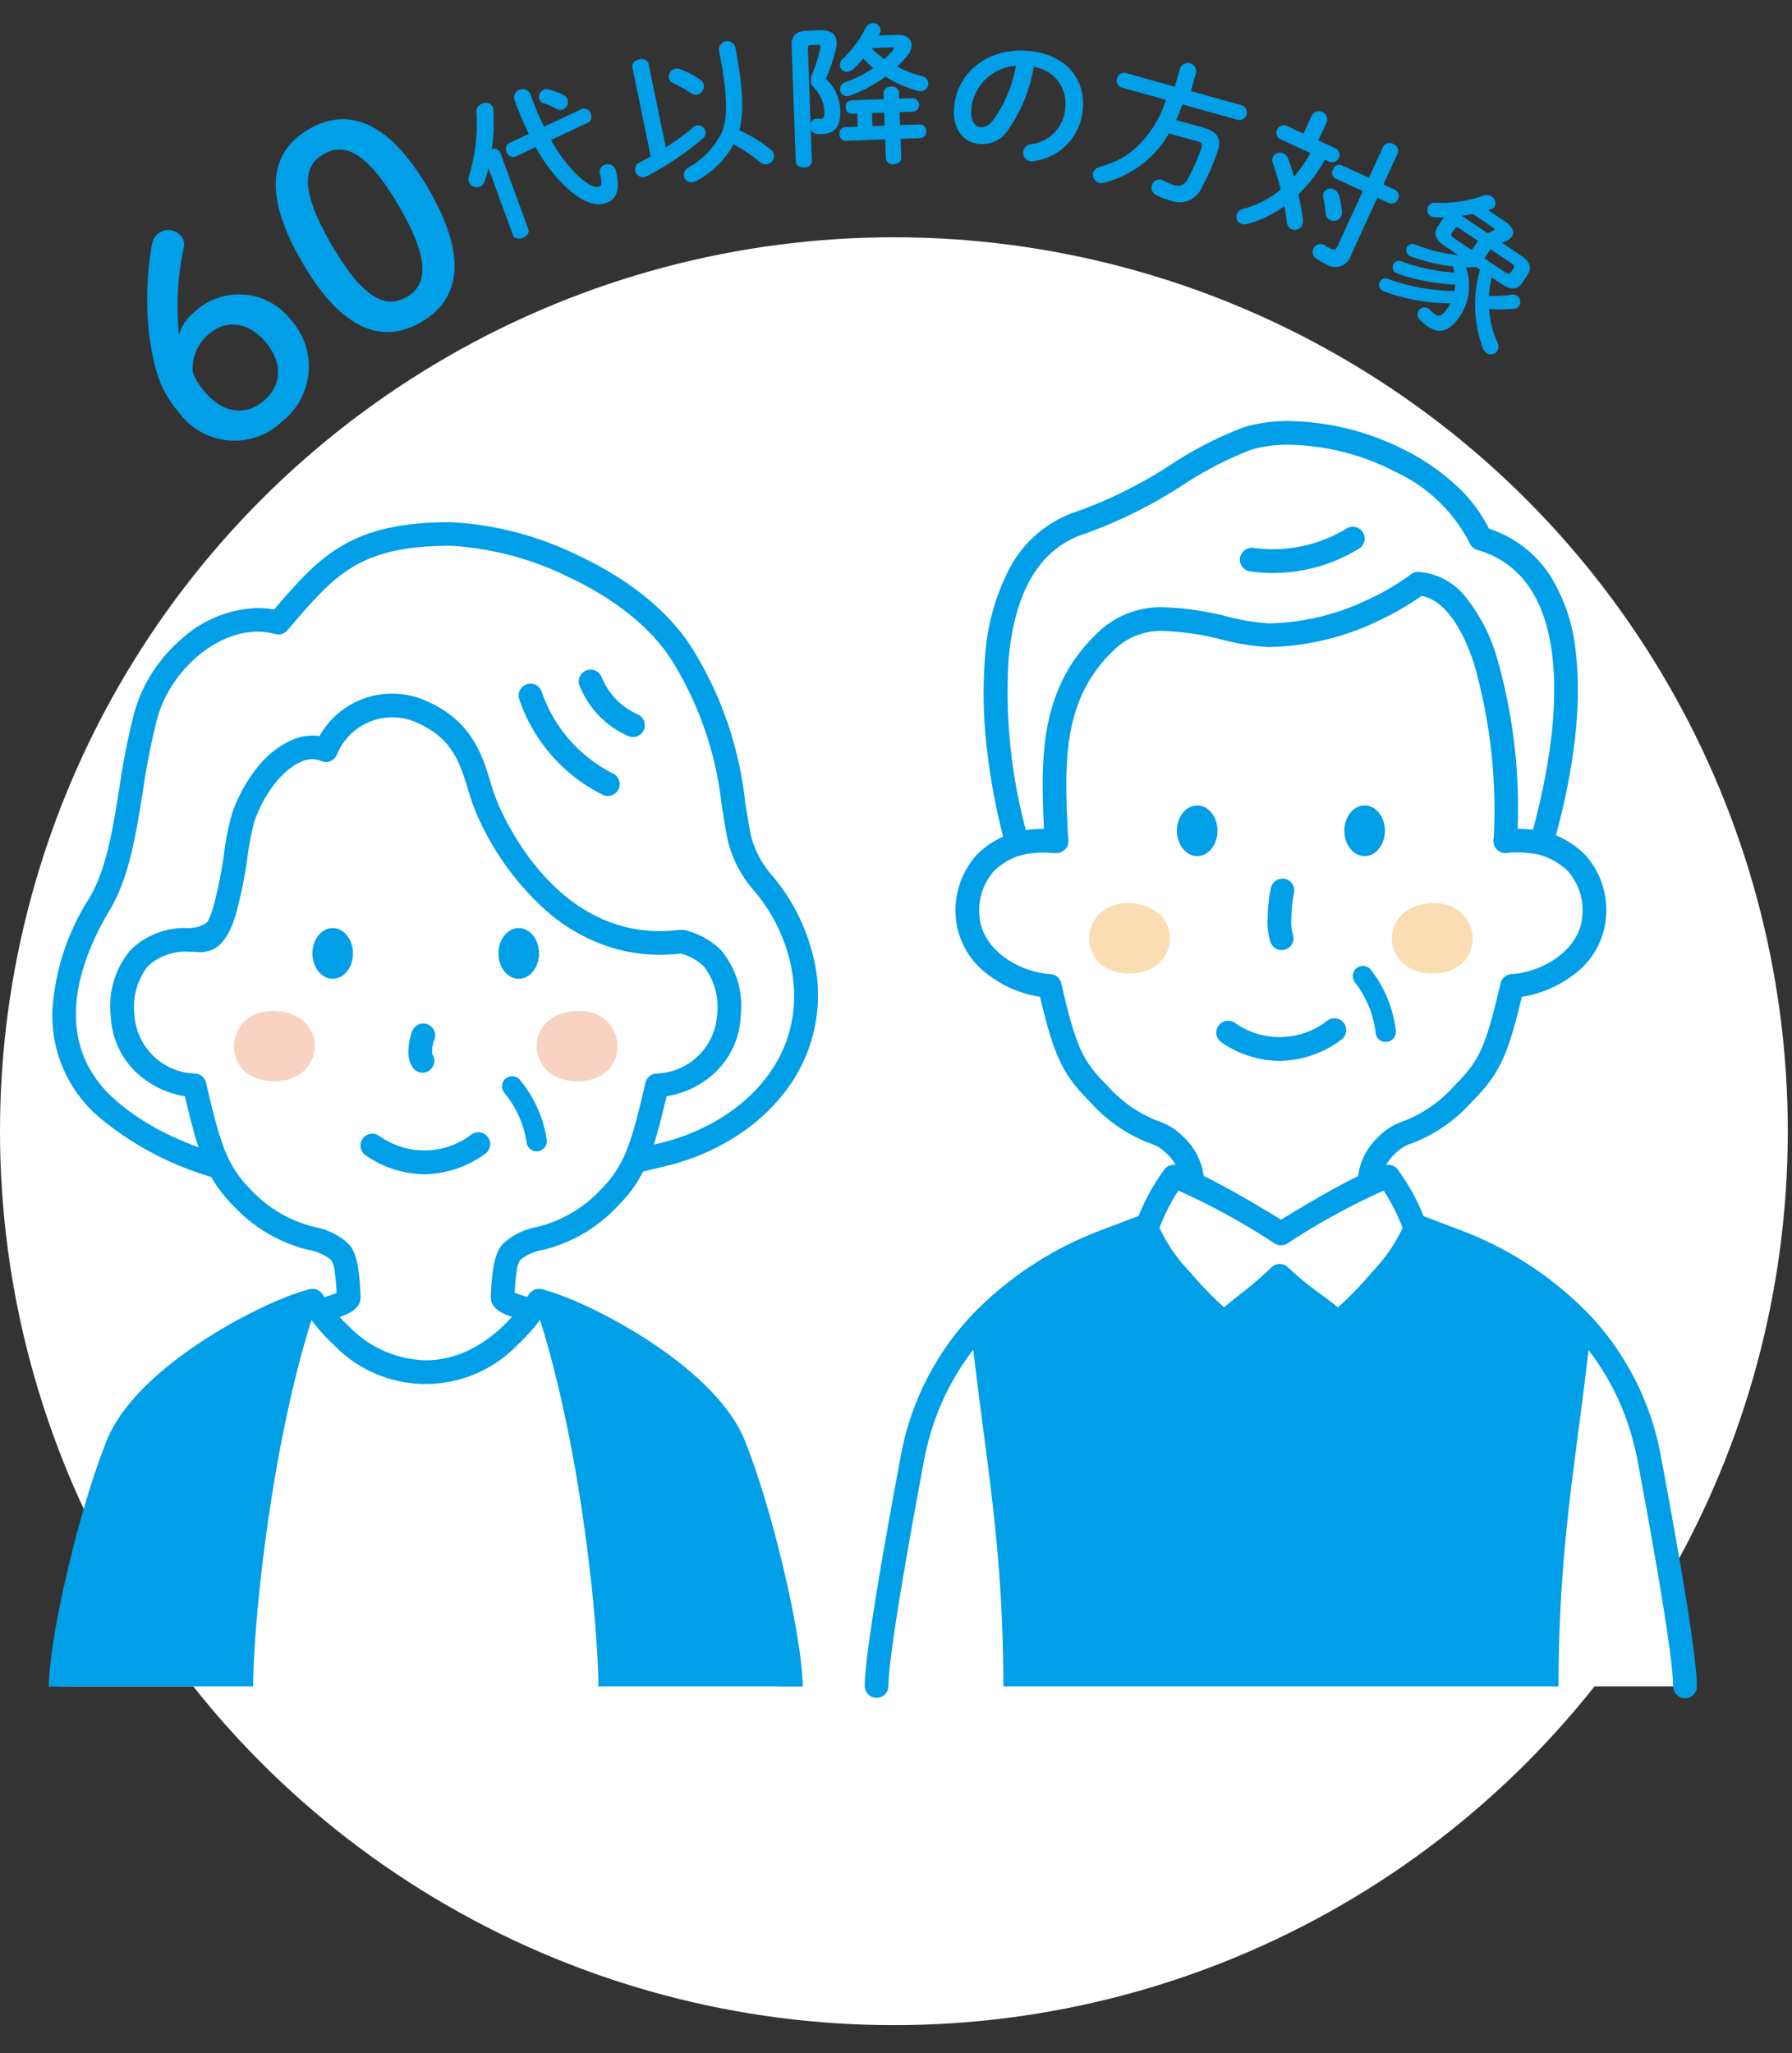
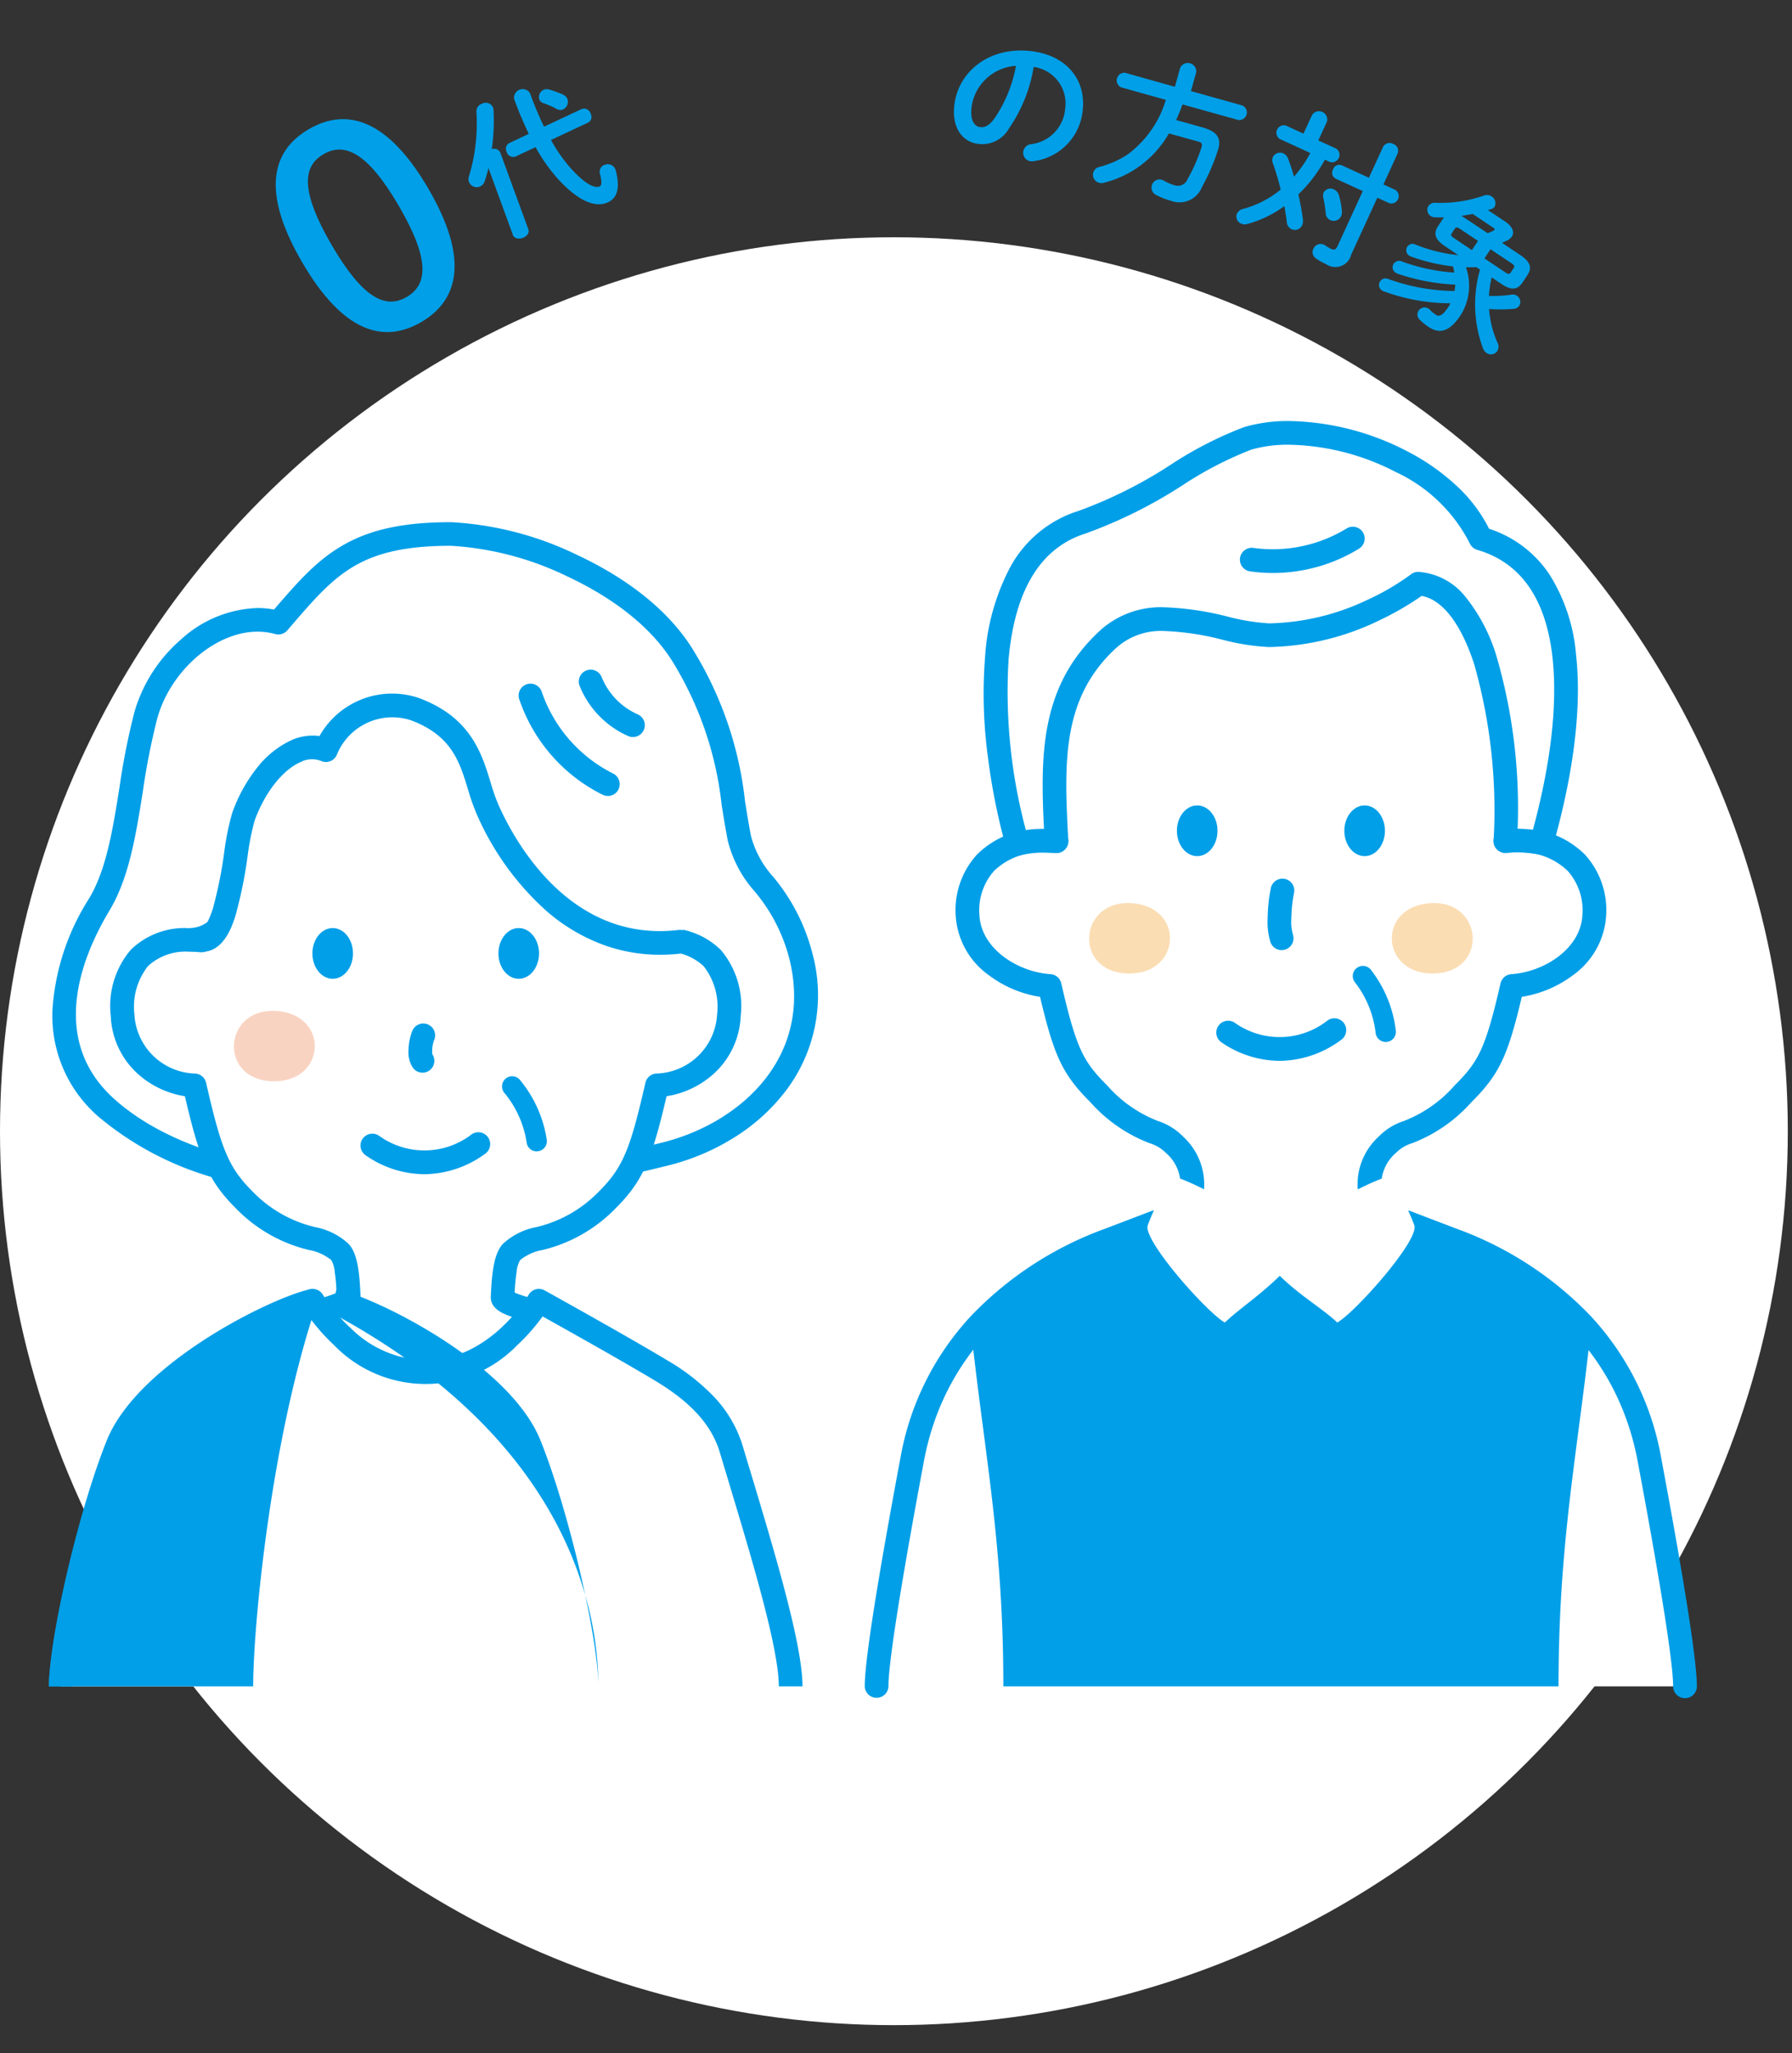
<svg xmlns="http://www.w3.org/2000/svg" width="154.5" height="177" viewBox="0 0 154.5 177">
  <rect x="0" y="0" width="154.5" height="177" fill="#333333" stroke="none" />
  <defs>
    <clipPath id="a">
      <rect width="154.5" height="177" transform="translate(-191 2960)" fill="none" stroke="#707070" stroke-width="1" />
    </clipPath>
  </defs>
  <g transform="translate(191 -2960)" clip-path="url(#a)">
    <g transform="translate(-576.383 2471.958)">
      <circle cx="77.069" cy="77.069" r="77.069" transform="translate(385.383 508.498)" fill="#fff" />
-       <path d="M402.018,515.061a5.635,5.635,0,0,1,8.415.526,6.007,6.007,0,0,1-.731,8.79,5.911,5.911,0,0,1-8.829-.7c-1.5-1.741-2.132-3.31-2.6-6.535a27.04,27.04,0,0,1,.215-8.047,1.506,1.506,0,0,1,.472-.87,1.408,1.408,0,0,1,2.01.146,1.114,1.114,0,0,1,.264.994,23.881,23.881,0,0,0-.411,7.556A3.562,3.562,0,0,1,402.018,515.061Zm6.22,2.421c-1.47-1.7-3.369-1.912-4.826-.654a3.849,3.849,0,0,0-1.411,3.3,5.424,5.424,0,0,0,1.062,1.726c1.584,1.834,3.516,2.082,5.086.726C409.738,521.207,409.758,519.241,408.238,517.482Z" fill="#009fe8" />
      <path d="M422.317,504.31c3.488,5.981,2.666,9.585-.616,11.5s-6.781.829-10.268-5.155-2.71-9.561.572-11.474S418.829,498.326,422.317,504.31Zm-8.337,4.859c2.707,4.644,4.668,5.525,6.461,4.48,1.815-1.057,2.035-3.211-.672-7.854s-4.69-5.514-6.5-4.455C411.472,502.385,411.273,504.526,413.98,509.169Z" fill="#009fe8" />
      <path d="M427.494,502.53a11.475,11.475,0,0,1-.321,1.128.741.741,0,0,1-.436.478.73.73,0,0,1-.921-.4.783.783,0,0,1,.006-.515,15.693,15.693,0,0,0,.635-5.535.69.69,0,0,1,.478-.7.668.668,0,0,1,1,.577,17.546,17.546,0,0,1-.151,3.337.585.585,0,0,1,.741.325l2.409,6.583c.121.33-.147.623-.477.743s-.734.074-.854-.256Zm8.041-5.089.049-.017a.6.6,0,0,1,.733.452.543.543,0,0,1-.23.734l-3.2,1.5a13.425,13.425,0,0,0,1.826,2.574c1.279,1.374,1.988,1.572,2.355,1.437.159-.057.246-.27.042-1.1a.616.616,0,0,1,.41-.771.7.7,0,0,1,.92.4l.032.085c.45,1.761,0,2.506-.816,2.806-1.075.393-2.489-.253-4.115-2.014a14.558,14.558,0,0,1-1.982-2.8l-1.726.811-.049.016a.593.593,0,0,1-.728-.439.553.553,0,0,1,.229-.734l1.689-.8a32.052,32.052,0,0,1-1.264-3,.743.743,0,0,1,1.369-.5,29.86,29.86,0,0,0,1.206,2.884Zm-1.62-1.248a.778.778,0,0,1,.394.4.727.727,0,0,1-.418.9.655.655,0,0,1-.52-.058,6.782,6.782,0,0,0-1.121-.492.58.58,0,0,1-.372-.334.691.691,0,0,1,.412-.842.716.716,0,0,1,.456,0A8.563,8.563,0,0,1,433.915,496.193Z" fill="#009fe8" />
-       <path d="M442.784,500.75a22.271,22.271,0,0,0,2.364-1.735.708.708,0,0,1,.325-.16.635.635,0,0,1,.73.513.6.6,0,0,1-.208.6,24.731,24.731,0,0,1-4.874,3.273,1.045,1.045,0,0,1-.2.069.679.679,0,0,1-.776-.544.629.629,0,0,1,.372-.714q.487-.24.968-.519L439.9,493.83c-.072-.355.25-.6.593-.666s.736.023.809.379Zm2.981-5.831a.714.714,0,0,1,.3.429.74.74,0,0,1-.568.847.645.645,0,0,1-.5-.1,13.853,13.853,0,0,0-1.52-.869.684.684,0,0,1-.432-.482.7.7,0,0,1,.572-.769.7.7,0,0,1,.418.034A8.014,8.014,0,0,1,445.765,494.919Zm6.089,6.033a.756.756,0,0,1,.256.411.718.718,0,0,1-.558.832.727.727,0,0,1-.634-.174,14.617,14.617,0,0,0-2.28-1.535,8.093,8.093,0,0,1-3.213,3.158,1.118,1.118,0,0,1-.273.1.66.66,0,0,1-.8-.512.687.687,0,0,1,.378-.743,7.024,7.024,0,0,0,2.863-2.992c.546-1.281.551-3.181-.226-7.149a.721.721,0,0,1,1.408-.251c.679,3.552.765,5.644.351,7.176A12.008,12.008,0,0,1,451.854,500.952Z" fill="#009fe8" />
-       <path d="M456.07,490.646c.948-.033,1.416.34,1.442,1.042a2.04,2.04,0,0,1-.07.6,13.817,13.817,0,0,1-.857,2.542,3.823,3.823,0,0,1,1.241,2.7c.053,1.468-.525,2.035-1.538,2.071a3.143,3.143,0,0,1-.508-.021.589.589,0,0,1-.5-.425l.1,2.781c.012.337-.332.532-.67.544s-.707-.157-.72-.495L453.635,492c-.031-.871.344-1.275,1.3-1.309Zm-.747,1.278c-.234.008-.3.087-.287.347l.233,6.467a.554.554,0,0,1,.5-.46l.066,0c.13.008.208.019.286.015.272-.01.358-.155.338-.714a3.2,3.2,0,0,0-.916-1.995.8.8,0,0,1-.255-.576,1.39,1.39,0,0,1,.134-.6,13.474,13.474,0,0,0,.676-2.182.971.971,0,0,0,.02-.157c-.005-.129-.084-.166-.266-.159Zm3.971,5.916-.468.015a.532.532,0,0,1-.527-.565.526.526,0,0,1,.485-.6l2.792-.1-.018-.532c-.014-.365.318-.545.642-.557s.669.145.682.509l.019.532,1.2-.043a.591.591,0,0,1,.042,1.169l-1.2.043.04,1.117,1.727-.061a.532.532,0,0,1,.527.565.538.538,0,0,1-.484.616l-1.728.063.06,1.637c.013.349-.306.543-.644.554a.593.593,0,0,1-.681-.508l-.059-1.636-3.416.123a.54.54,0,0,1-.528-.579.534.534,0,0,1,.486-.6l1.091-.039Zm3.409-6.794c.806-.029,1.261.345,1.279.864a1.414,1.414,0,0,1-.332.884,9.369,9.369,0,0,1-.914.994,9.281,9.281,0,0,0,2.1.8.693.693,0,0,1,.582.629.658.658,0,0,1-.651.686,1,1,0,0,1-.262-.029,10.684,10.684,0,0,1-2.787-1.226,11.8,11.8,0,0,1-3.036,1.629.843.843,0,0,1-.245.049.6.6,0,0,1-.633-.575.643.643,0,0,1,.484-.629,10.147,10.147,0,0,0,2.389-1.217,10.3,10.3,0,0,1-.875-.815,9.648,9.648,0,0,1-.864.916.8.8,0,0,1-.5.226.61.61,0,0,1-.645-.575.689.689,0,0,1,.253-.542,9.724,9.724,0,0,0,1.972-2.672.685.685,0,0,1,.584-.4.663.663,0,0,1,.71.573.655.655,0,0,1-.068.289c-.037.067-.06.131-.1.2Zm-2.182,1.145a7.793,7.793,0,0,0,1.114.948,6.267,6.267,0,0,0,.751-.793.309.309,0,0,0,.073-.147c0-.053-.068-.075-.211-.07Zm.086,6.72,1.051-.038-.04-1.117-1.052.037Z" fill="#009fe8" />
      <path d="M467.666,497.077c.36-2.943,3.1-5.057,6.646-4.623,3.149.386,4.727,2.585,4.413,5.153a4.874,4.874,0,0,1-4.186,4.322.855.855,0,0,1-.3.015.728.728,0,0,1-.632-.825.747.747,0,0,1,.628-.643,3.344,3.344,0,0,0,2.982-3.054,3.179,3.179,0,0,0-2.715-3.609,13.011,13.011,0,0,1-2.131,5.308,2.639,2.639,0,0,1-2.666,1.323C468.387,500.284,467.419,499.09,467.666,497.077Zm1.484.181c-.145,1.188.266,1.684.73,1.741.4.049.774-.114,1.229-.728a11.741,11.741,0,0,0,1.868-4.552A4.119,4.119,0,0,0,469.15,497.258Z" fill="#009fe8" />
      <path d="M487.143,493.87a.73.73,0,0,1,1.378.386l-.459,1.641,4.422,1.236a.656.656,0,0,1-.351,1.253l-4.8-1.342a13.777,13.777,0,0,1-.551,1.346l2.267.633c1.2.337,1.648.867,1.372,1.857a17.564,17.564,0,0,1-1.4,3.267,2.081,2.081,0,0,1-2.7,1.2,5.741,5.741,0,0,1-1.263-.5.694.694,0,0,1-.37-.806.681.681,0,0,1,.844-.507,1.1,1.1,0,0,1,.169.073,4.289,4.289,0,0,0,.929.4.9.9,0,0,0,1.151-.543,14.672,14.672,0,0,0,1.207-2.769c.07-.251-.006-.367-.306-.45l-2.518-.7a8.966,8.966,0,0,1-5.578,4.247.834.834,0,0,1-.447.011.72.72,0,0,1-.5-.882.734.734,0,0,1,.572-.5,8.051,8.051,0,0,0,2.4-1.069,9.106,9.106,0,0,0,3.286-4.7l-3.846-1.076a.658.658,0,0,1,.351-1.253l4.272,1.2Z" fill="#009fe8" />
      <path d="M498.516,497.934a.714.714,0,0,1,1.276.587l-.748,1.63,1.536.7a.645.645,0,0,1-.531,1.159l-.438-.2a12.2,12.2,0,0,1-2.285,2.986c.165.762.307,1.514.387,2.151a.965.965,0,0,1-.065.514.686.686,0,0,1-.914.34.747.747,0,0,1-.411-.632c-.042-.407-.116-.869-.208-1.356a9.657,9.657,0,0,1-3.212,1.545.739.739,0,0,1-.525-.041.663.663,0,0,1-.349-.86.782.782,0,0,1,.545-.409,8.487,8.487,0,0,0,3.226-1.667c-.2-.808-.439-1.6-.669-2.252a.7.7,0,0,1,0-.558.689.689,0,0,1,.909-.3.834.834,0,0,1,.4.458,16.081,16.081,0,0,1,.505,1.548,11.087,11.087,0,0,0,1.409-2.043l-2.646-1.215a.646.646,0,0,1,.531-1.157l1.525.7Zm6.108,2.775a.629.629,0,0,1,.876-.257.62.62,0,0,1,.377.831l-1.22,2.659,1.04.478a.639.639,0,0,1-.526,1.145l-1.039-.476-2.251,4.9a1.409,1.409,0,0,1-2.19.813,4.7,4.7,0,0,1-.883-.505.635.635,0,0,1-.19-.8.671.671,0,0,1,.919-.352.577.577,0,0,1,.136.078,3.434,3.434,0,0,0,.464.269c.3.136.421.079.584-.275l2.158-4.7-2.353-1.08a.571.571,0,0,1-.206-.8.563.563,0,0,1,.733-.35l2.351,1.079Zm-3.549,5.552a.871.871,0,0,1-.067.427.707.707,0,0,1-.938.329.677.677,0,0,1-.392-.611,10.515,10.515,0,0,0-.207-1.324.729.729,0,0,1,.031-.443.669.669,0,0,1,.894-.263.769.769,0,0,1,.423.509A6.071,6.071,0,0,1,501.075,506.261Z" fill="#009fe8" />
      <path d="M513.99,511.958a8.864,8.864,0,0,0-.234,1.593,10.342,10.342,0,0,0,1.945-.108.643.643,0,0,1,.662.973.617.617,0,0,1-.465.252,13.406,13.406,0,0,1-2.132.014,8.577,8.577,0,0,0,.729,2.908.719.719,0,0,1-.025.718.652.652,0,0,1-.9.178.842.842,0,0,1-.324-.4,10.844,10.844,0,0,1-.259-6.8l-.314-.21-.9.011a4.77,4.77,0,0,1-.481,4.161c-.944,1.416-1.817,1.6-2.746.979a5.553,5.553,0,0,1-.75-.609.614.614,0,0,1,.743-.973.566.566,0,0,1,.112.09,2.905,2.905,0,0,0,.519.44c.28.187.572.1,1.063-.634a3.623,3.623,0,0,0,.2-.35,16.844,16.844,0,0,1-5.721-1.022.622.622,0,0,1-.188-.094.554.554,0,0,1-.154-.775.561.561,0,0,1,.688-.212,17.192,17.192,0,0,0,5.725,1.042,3.6,3.6,0,0,0,.069-.548,17.912,17.912,0,0,1-4.964-.94.91.91,0,0,1-.177-.087.548.548,0,0,1-.165-.782.566.566,0,0,1,.691-.195,16.014,16.014,0,0,0,4.529.963,3.424,3.424,0,0,0-.116-.53,15.675,15.675,0,0,1-3.6-.846,1.034,1.034,0,0,1-.166-.079.556.556,0,0,1-.165-.782.543.543,0,0,1,.7-.176,13.4,13.4,0,0,0,3.7.91l-1.135-.757c-.9-.6-1.037-1.114-.611-1.752l.411-.616a.739.739,0,0,1,.1-.133c-.271.008-.523.01-.779,0a.76.76,0,0,1-.389-.119.632.632,0,0,1-.172-.865.652.652,0,0,1,.631-.267,11.512,11.512,0,0,0,4.173-.634.718.718,0,0,1,.623.072.693.693,0,0,1,.273.9.524.524,0,0,1-.289.2l-.291.085,1.5,1c.627.42.811.916.565,1.285a1.02,1.02,0,0,1-.462.363c-.136.064-.255.125-.384.18l1.566,1.045c.9.6,1.037,1.114.611,1.752l-.411.616c-.533.8-1.161.569-1.852.108Zm-2.735-4.186c-.259-.171-.349-.155-.465.018l-.224.335c-.115.173-.1.264.163.437l1.555,1.04.527-.79Zm1.093-1.285c-.325.066-.642.118-.97.165a2.13,2.13,0,0,1,.256.157l2,1.333a2.645,2.645,0,0,0,.475-.2.277.277,0,0,0,.123-.09c.037-.053.007-.1-.09-.169Zm2.832,5.046c.184.123.321.2.465-.017l.224-.335c.115-.173.1-.264-.162-.437l-1.815-1.212-.527.789Z" fill="#009fe8" />
      <path d="M522.834,566.993c-.184,3.587-3.94,5.847-7.08,6.054-1.321,5.745-1.983,7.046-4.237,9.3-3.931,3.931-5,2.775-6.547,4.411a4.566,4.566,0,0,0-1.515,3.291c-.045,1.266.634,3.615,1.732,4.246,0,0,5.213,2.821,5.213,5.4v6.882H481.239v-6.882c0-2.578,5.211-5.4,5.211-5.4,1.1-.631,1.776-2.98,1.731-4.245a4.569,4.569,0,0,0-1.512-3.292c-1.555-1.636-2.616-.48-6.55-4.411-2.251-2.254-2.916-3.555-4.234-9.3-3.144-.207-6.9-2.467-7.08-6.054s2.2-6.917,7.669-6.441c-.716-5.444-.4-15.576.331-21.457a4.719,4.719,0,0,1,4.688-4.123h28.652a4.718,4.718,0,0,1,4.688,4.124c.735,5.881,1.046,16.012.332,21.456C520.632,560.076,523.018,563.409,522.834,566.993Z" fill="#fff" />
      <path d="M481.493,533.951h28.652a5.745,5.745,0,0,1,5.7,5.018,112.4,112.4,0,0,1,.466,20.517,7.736,7.736,0,0,1,5.7,2.213,7.118,7.118,0,0,1,1.844,5.346,6.824,6.824,0,0,1-2.829,5.052,9.883,9.883,0,0,1-4.439,1.884c-1.226,5.2-1.983,6.724-4.346,9.087a13.084,13.084,0,0,1-5.075,3.521,3.352,3.352,0,0,0-1.453.871,3.566,3.566,0,0,0-1.236,2.625c-.041,1.149.626,2.971,1.213,3.321a21.54,21.54,0,0,1,2.737,1.82c1.987,1.567,3,3.07,3,4.468v6.882A1.021,1.021,0,0,1,510.4,607.6H481.239a1.021,1.021,0,0,1-1.021-1.021v-6.882c0-1.4,1.007-2.9,2.994-4.468a21.525,21.525,0,0,1,2.736-1.821c.586-.35,1.253-2.172,1.212-3.32a3.57,3.57,0,0,0-1.233-2.626,3.364,3.364,0,0,0-1.454-.87,13.1,13.1,0,0,1-5.077-3.521c-2.365-2.368-3.121-3.9-4.343-9.087a9.881,9.881,0,0,1-4.441-1.884,6.822,6.822,0,0,1-2.828-5.052,7.118,7.118,0,0,1,1.844-5.346,7.736,7.736,0,0,1,5.7-2.212,112.3,112.3,0,0,1,.465-20.518A5.747,5.747,0,0,1,481.493,533.951Zm33.672,27.621a1.021,1.021,0,0,1-1.012-1.153c.7-5.329.386-15.448-.333-21.2a3.7,3.7,0,0,0-3.675-3.23H481.493a3.7,3.7,0,0,0-3.675,3.229c-.719,5.753-1.032,15.873-.332,21.2a1.021,1.021,0,0,1-1.1,1.15c-.318-.028-.631-.042-.93-.042a5.813,5.813,0,0,0-4.346,1.577,5.1,5.1,0,0,0-1.285,3.836c.148,2.9,3.3,4.9,6.128,5.088a1.021,1.021,0,0,1,.928.79c1.309,5.7,1.919,6.762,3.961,8.807a11.184,11.184,0,0,0,4.375,3.062,5.334,5.334,0,0,1,2.192,1.367,5.567,5.567,0,0,1,1.792,3.959c.055,1.552-.711,4.285-2.242,5.166l-.023.013a19.689,19.689,0,0,0-2.48,1.653c-1.4,1.1-2.2,2.143-2.2,2.849v5.861h27.12v-5.861c0-.705-.8-1.744-2.2-2.849a19.7,19.7,0,0,0-2.481-1.653l-.022-.012c-1.531-.88-2.3-3.614-2.243-5.167a5.561,5.561,0,0,1,1.795-3.957,5.32,5.32,0,0,1,2.192-1.368,11.173,11.173,0,0,0,4.374-3.062c2.041-2.041,2.651-3.1,3.964-8.807a1.021,1.021,0,0,1,.928-.79c2.831-.187,5.979-2.185,6.128-5.088a5.1,5.1,0,0,0-1.286-3.836,5.813,5.813,0,0,0-4.346-1.578c-.3,0-.612.014-.93.042Q515.209,561.573,515.165,561.573Z" fill="#009fe8" />
      <path d="M481.019,543.065c-5.219,4.707-4.9,10.742-4.549,17.5a10.091,10.091,0,0,0-3.376.231c-2.407-8.627-4.182-24.682,5.605-27.738,5.245-1.638,10.362-6.005,14.289-7.232,6.184-1.838,17.088,1.9,20.042,8.638,9.163,2.668,8.32,15.51,5.259,26.251a11.407,11.407,0,0,0-3.111-.161c.418-12.176-2.513-21.959-7.533-22.192a23.133,23.133,0,0,1-12.857,4.44C491.2,542.8,484.953,539.518,481.019,543.065Z" fill="#fff" />
      <path d="M473.093,561.814a1.021,1.021,0,0,1-.982-.747,54.827,54.827,0,0,1-1.545-7.689,40.825,40.825,0,0,1-.259-8.632,19.174,19.174,0,0,1,2.161-7.784,10.142,10.142,0,0,1,5.927-4.881,38.765,38.765,0,0,0,7.942-3.985,32.522,32.522,0,0,1,6.347-3.247l.014,0a13.485,13.485,0,0,1,3.83-.509,22.823,22.823,0,0,1,10.111,2.572,19.079,19.079,0,0,1,4.347,3.033,12.975,12.975,0,0,1,2.78,3.682A9.926,9.926,0,0,1,519,537.613a15.354,15.354,0,0,1,2.26,6.832c.64,5.667-.727,12.126-1.987,16.547a1.021,1.021,0,0,1-1.2.718,11.087,11.087,0,0,0-2.041-.184,5.418,5.418,0,0,0-.716.037,1.021,1.021,0,0,1-1.159-1.046,46.14,46.14,0,0,0-1.677-15.222c-1.145-3.5-2.745-5.566-4.535-5.877-.185.133-.435.3-.774.521a26,26,0,0,1-2.867,1.587,22.706,22.706,0,0,1-9.516,2.3,19.712,19.712,0,0,1-4.016-.633,23.469,23.469,0,0,0-4.973-.749,5.761,5.761,0,0,0-4.1,1.386c-4.849,4.374-4.555,10.064-4.215,16.652l0,.034a1.021,1.021,0,0,1-1.074,1.072c-.491-.026-.826-.038-1.12-.038a7.623,7.623,0,0,0-1.959.241A1.022,1.022,0,0,1,473.093,561.814ZM493.285,526.8a31.413,31.413,0,0,0-5.9,3.047A40.867,40.867,0,0,1,479,534.029c-3.9,1.216-6.137,4.882-6.663,10.895a46.151,46.151,0,0,0,1.491,14.681,9.635,9.635,0,0,1,1.464-.1h.1c-.316-6.412-.335-12.437,4.941-17.2A7.781,7.781,0,0,1,485.8,540.4a25.358,25.358,0,0,1,5.418.8,18.52,18.52,0,0,0,3.57.584,20.558,20.558,0,0,0,8.413-1.991,21.234,21.234,0,0,0,3.758-2.183,1.023,1.023,0,0,1,.734-.264,5.675,5.675,0,0,1,4.082,2.21,15.082,15.082,0,0,1,2.646,5.109,46.88,46.88,0,0,1,1.806,14.826c.438.007.9.036,1.321.082,1.134-4.191,2.244-9.91,1.681-14.893-.569-5.039-2.751-8.146-6.485-9.233a1.021,1.021,0,0,1-.649-.57,13.567,13.567,0,0,0-6.395-6.15,20.717,20.717,0,0,0-9.173-2.344A11.467,11.467,0,0,0,493.285,526.8Z" fill="#009fe8" />
      <path d="M502.037,534.461a13.179,13.179,0,0,1-8.759,1.826" fill="#fff" />
      <path d="M495.124,537.441a13.839,13.839,0,0,1-1.993-.144,1.021,1.021,0,0,1,.294-2.02,12.215,12.215,0,0,0,8.074-1.683,1.021,1.021,0,0,1,1.076,1.735,14.033,14.033,0,0,1-4.55,1.811A14.2,14.2,0,0,1,495.124,537.441Z" fill="#009fe8" />
      <path d="M482.559,571.967c-4.671-.168-4.186-6.4.423-6.058S487.229,572.135,482.559,571.967Z" fill="#fbddb3" />
      <path d="M509.079,571.967c4.67-.168,4.185-6.4-.424-6.058S504.409,572.135,509.079,571.967Z" fill="#fbddb3" />
      <path d="M495.882,569.954a1.021,1.021,0,0,1-.976-.724,5.85,5.85,0,0,1-.23-2.038,13.8,13.8,0,0,1,.273-2.579,1.021,1.021,0,1,1,1.992.447,11.942,11.942,0,0,0-.223,2.163,3.9,3.9,0,0,0,.142,1.413,1.021,1.021,0,0,1-.977,1.318Z" fill="#009fe8" />
      <ellipse cx="1.75" cy="2.186" rx="1.75" ry="2.186" transform="translate(486.852 557.48)" fill="#009fe8" />
      <ellipse cx="1.75" cy="2.186" rx="1.75" ry="2.186" transform="translate(501.287 557.48)" fill="#009fe8" />
      <path d="M495.7,579.5a8.9,8.9,0,0,1-5.038-1.617,1.021,1.021,0,0,1,1.154-1.683,6.67,6.67,0,0,0,7.982-.149A1.021,1.021,0,1,1,501,577.7a9.018,9.018,0,0,1-5.152,1.8Z" fill="#009fe8" />
      <path d="M504.853,577.873a.875.875,0,0,1-.871-.81,8.771,8.771,0,0,0-1.742-4.284.875.875,0,1,1,1.3-1.174,10.549,10.549,0,0,1,2.19,5.328.875.875,0,0,1-.807.938Z" fill="#009fe8" />
      <path d="M460.961,633.427c0-2.534,1.553-11.456,3.077-19.6,1.736-9.281,8.171-15.533,16.992-18.9l3.981-1.519s4.259,5.59,10.8,5.59,10.8-5.59,10.8-5.59l3.981,1.519c8.821,3.368,15.257,9.62,16.994,18.9,1.524,8.147,3.077,17.069,3.077,19.6" fill="#fff" />
      <path d="M530.656,634.448a1.021,1.021,0,0,1-1.021-1.021c0-1.4-.531-5.9-3.06-19.415-1.568-8.378-7.223-14.649-16.355-18.135l-3.305-1.261a18.23,18.23,0,0,1-2.649,2.4,13.438,13.438,0,0,1-16.917,0,18.24,18.24,0,0,1-2.65-2.4l-3.306,1.261c-9.131,3.486-14.786,9.757-16.353,18.135-2.529,13.518-3.06,18.02-3.06,19.415a1.021,1.021,0,0,1-2.041,0c0-2.156,1.041-8.814,3.094-19.791a24.061,24.061,0,0,1,6.1-12.176,30.286,30.286,0,0,1,11.536-7.491l3.981-1.519a1.02,1.02,0,0,1,1.176.335,15.266,15.266,0,0,0,2.792,2.63,11.393,11.393,0,0,0,14.386,0,15.253,15.253,0,0,0,2.792-2.631,1.023,1.023,0,0,1,1.175-.334l3.981,1.519a30.291,30.291,0,0,1,11.536,7.491,24.064,24.064,0,0,1,6.1,12.176c2.053,10.976,3.094,17.635,3.094,19.791A1.021,1.021,0,0,1,530.656,634.448Z" fill="#009fe8" />
      <path d="M522.5,603.01c-1.125,10.434-2.747,18.045-2.747,30.418H471.888c0-12.373-1.621-19.984-2.747-30.418.312-.367.633-.726.972-1.073a29.174,29.174,0,0,1,10.506-6.841c.143-.061.289-.117.435-.172l3.96-1.51c.061.382,7.886,4.423,10.8,4.423s10.745-4.041,10.806-4.423l3.96,1.51c.146.055.292.111.435.172a29.119,29.119,0,0,1,10.5,6.833C521.859,602.278,522.185,602.64,522.5,603.01Z" fill="#009fe8" />
      <path d="M500.677,602.061c-1.355-1.277-3.1-2.219-4.957-4.027-1.859,1.808-3.381,2.75-4.736,4.027-1.5-.819-7.153-7.159-6.639-8.407a17.274,17.274,0,0,1,2.242-4.173c2,.522,6.643,3.3,9.242,4.9h0c2.6-1.6,7.24-4.383,9.242-4.9a17.31,17.31,0,0,1,2.242,4.173C507.83,594.9,502.175,601.242,500.677,602.061Z" fill="#fff" />
-       <path d="M500.677,603.082a1.02,1.02,0,0,1-.7-.278,20.945,20.945,0,0,0-1.911-1.525c-.72-.531-1.514-1.118-2.341-1.849-.8.729-1.545,1.315-2.216,1.845-.65.514-1.263,1-1.825,1.529a1.021,1.021,0,0,1-1.19.153,23.243,23.243,0,0,1-4.368-4.285,25.716,25.716,0,0,1-2.041-2.758c-.745-1.212-.95-2-.684-2.648a18.077,18.077,0,0,1,2.373-4.4,1.021,1.021,0,0,1,1.071-.37c1.527.4,4.549,1.978,8.986,4.7,4.439-2.719,7.461-4.3,8.986-4.7a1.02,1.02,0,0,1,1.071.371,18.106,18.106,0,0,1,2.374,4.4c.264.641.06,1.433-.686,2.645a25.724,25.724,0,0,1-2.041,2.758,23.243,23.243,0,0,1-4.368,4.285A1.019,1.019,0,0,1,500.677,603.082Zm-4.957-6.068a1.018,1.018,0,0,1,.712.29,25.719,25.719,0,0,0,2.846,2.334c.507.374,1,.735,1.457,1.117a30.234,30.234,0,0,0,2.953-3.059,13.934,13.934,0,0,0,2.625-3.8,17.346,17.346,0,0,0-1.633-3.211,59.145,59.145,0,0,0-8.313,4.567,1.021,1.021,0,0,1-.536.152,1.031,1.031,0,0,1-.539-.152,59.144,59.144,0,0,0-8.313-4.567,17.34,17.34,0,0,0-1.632,3.211,13.932,13.932,0,0,0,2.625,3.8,30.288,30.288,0,0,0,2.947,3.054c.427-.366.866-.714,1.322-1.074a33.59,33.59,0,0,0,2.767-2.372A1.018,1.018,0,0,1,495.72,597.013Z" fill="#009fe8" />
      <path d="M442.888,587.494c7.167-1.846,13.767-8.068,11.538-17.044-1.358-5.466-4.649-6.7-5.311-10.2-1.022-5.385-.966-9.119-4.724-15.453-4.172-7.03-14.956-10.725-20.121-10.725-8.564,0-10.756,2.859-14.893,7.646-4.726-1.33-10.039,2.963-11.427,7.995-1.533,5.56-1.491,12.108-4.014,16.31-3.39,5.646-4.857,12.667.668,17.571C405.394,593.174,429.072,591.052,442.888,587.494Z" fill="#fff" />
      <path d="M419.489,591.515h0a58.317,58.317,0,0,1-14.151-1.559,26.887,26.887,0,0,1-11.41-5.594,11.5,11.5,0,0,1-4.02-9.3,20.3,20.3,0,0,1,3.154-9.556c1.486-2.475,2.034-5.9,2.614-9.523a61.126,61.126,0,0,1,1.291-6.533,13.059,13.059,0,0,1,4.011-6.269,10.243,10.243,0,0,1,6.609-2.72,7.7,7.7,0,0,1,1.422.132c2.008-2.328,3.6-4.168,5.839-5.484,2.41-1.417,5.317-2.048,9.424-2.048a28.228,28.228,0,0,1,10.864,2.822c3.248,1.515,7.642,4.2,10.134,8.4a31.323,31.323,0,0,1,4.347,12.846c.151.94.307,1.911.5,2.937a8.482,8.482,0,0,0,1.935,3.575,16.774,16.774,0,0,1,3.364,6.564,13.634,13.634,0,0,1-2.431,12.069,16.663,16.663,0,0,1-4.421,3.909,19.611,19.611,0,0,1-5.422,2.3A99.094,99.094,0,0,1,419.489,591.515Zm-11.9-49.016c-3.631,0-7.512,3.36-8.651,7.49a59.621,59.621,0,0,0-1.243,6.313c-.612,3.825-1.191,7.438-2.88,10.251-2.321,3.865-5.346,11.12.47,16.282,6.182,5.486,16.576,6.638,24.207,6.638a96.958,96.958,0,0,0,23.145-2.968c6.667-1.717,12.891-7.4,10.8-15.81a14.625,14.625,0,0,0-3.009-5.823,10.29,10.29,0,0,1-2.314-4.428c-.2-1.054-.358-2.04-.512-2.994a29.629,29.629,0,0,0-4.087-12.129c-2.227-3.752-6.255-6.2-9.242-7.595a26.506,26.506,0,0,0-10-2.63c-7.831,0-9.931,2.434-13.741,6.853l-.379.44a1.021,1.021,0,0,1-1.049.315A5.592,5.592,0,0,0,407.585,542.5Z" fill="#009fe8" />
      <path d="M448.225,575.562a6.424,6.424,0,0,1-6.2,6.054c-1.321,5.745-1.983,7.57-4.237,9.824-3.934,3.931-6.745,2.9-8.3,4.537-.555.584-.7,2.259-.77,3.9-.043,1.111,8.4,1.745,8.4,5v8.582H407.371v-8.582c0-3.248,8.117-3.881,8.074-4.99-.064-1.632-.209-3.326-.758-3.9-1.554-1.636-4.365-.606-8.3-4.537-2.254-2.254-2.916-4.079-4.237-9.824a6.424,6.424,0,0,1-6.2-6.054c-.183-3.587,1.324-6.917,6.792-6.442-.951-7.249-.082-18.4,1.184-21.168H440.25c1.265,2.765,2.134,13.919,1.184,21.168C446.9,568.645,448.409,571.975,448.225,575.562Z" fill="#fff" />
      <path d="M403.924,546.931H440.25a1.021,1.021,0,0,1,.928.6c1.3,2.832,2.151,13.119,1.406,20.527a6.64,6.64,0,0,1,4.94,1.877,7.476,7.476,0,0,1,1.72,5.682,7.112,7.112,0,0,1-2.322,4.994,7.886,7.886,0,0,1-4.068,1.939c-1.262,5.39-2.015,7.282-4.347,9.614a12.969,12.969,0,0,1-6.323,3.637,4.212,4.212,0,0,0-1.959.881,2.467,2.467,0,0,0-.307,1.051,17.125,17.125,0,0,0-.163,1.751c.416.181,1.219.423,1.838.61a23.652,23.652,0,0,1,4.013,1.485c1.678.881,2.529,1.989,2.529,3.293v8.582a1.021,1.021,0,0,1-1.021,1.021H407.371a1.021,1.021,0,0,1-1.021-1.021v-8.582c0-1.3.82-2.4,2.438-3.283a22.252,22.252,0,0,1,3.87-1.488c.589-.184,1.351-.423,1.748-.6-.027-.544-.072-1.2-.159-1.755a2.532,2.532,0,0,0-.3-1.067,4.214,4.214,0,0,0-1.955-.878,12.969,12.969,0,0,1-6.323-3.637c-2.332-2.332-3.085-4.224-4.347-9.614a7.888,7.888,0,0,1-4.069-1.939,7.112,7.112,0,0,1-2.322-4.995,7.478,7.478,0,0,1,1.721-5.682,6.641,6.641,0,0,1,4.94-1.877c-.746-7.409.11-17.7,1.406-20.528A1.021,1.021,0,0,1,403.924,546.931Zm35.618,2.041h-34.91c-1.01,3.27-1.774,13.2-.88,20.015a1.021,1.021,0,0,1-1.1,1.15c-.318-.028-.627-.042-.919-.042a4.775,4.775,0,0,0-3.6,1.243,5.7,5.7,0,0,0-1.162,4.172,5.4,5.4,0,0,0,5.252,5.088,1.021,1.021,0,0,1,.927.79c1.28,5.568,1.881,7.247,3.964,9.331a11.03,11.03,0,0,0,5.439,3.117,5.835,5.835,0,0,1,2.878,1.438c.746.785.95,2.33,1.038,4.567.038.978-.955,1.4-1.329,1.564-.5.213-1.131.412-1.867.642-1.824.571-4.877,1.527-4.877,2.823v7.561h27.7v-7.561c0-1.289-3.311-2.287-5.09-2.824-.764-.23-1.424-.429-1.937-.641-.386-.159-1.41-.582-1.371-1.57.086-2.166.3-3.77,1.05-4.562a5.839,5.839,0,0,1,2.879-1.438,11.03,11.03,0,0,0,5.44-3.118c2.083-2.083,2.683-3.762,3.964-9.331a1.021,1.021,0,0,1,.927-.79,5.4,5.4,0,0,0,5.251-5.087,5.694,5.694,0,0,0-1.161-4.173,4.774,4.774,0,0,0-3.6-1.243c-.292,0-.6.014-.918.042a1.021,1.021,0,0,1-1.1-1.149C441.315,562.177,440.551,552.243,439.542,548.973Z" fill="#009fe8" />
      <path d="M401.5,568.053c4.348.193,3.805-8.022,4.781-10.19,1.433-3.181,4.491-6.366,6.913-5.294,1.269-3.244,5.245-4.4,7.97-3.388,5.079,1.894,5.024,5.8,6.2,8.5,2.3,5.3,7.641,12.428,16.683,11.248,1.36-3.684.235-17.3-1.166-21.663-.683-2.124-8.664-3.074-13.207-3.377-8.07-.539-13.836.1-21.892.831-5.965.544-7.054,3.972-8.1,7.776C398.486,556.811,396.118,564.008,401.5,568.053Z" fill="#fff" />
      <path d="M442.292,570.354a14.24,14.24,0,0,1-4.63-.762,15.759,15.759,0,0,1-5.11-2.964,24.054,24.054,0,0,1-6.129-8.536,19.18,19.18,0,0,1-.695-2.006c-.729-2.387-1.418-4.641-4.922-5.948a5.156,5.156,0,0,0-6.371,2.949,1.021,1.021,0,0,1-1.364.562,2.141,2.141,0,0,0-1.758.084c-1.574.68-3.143,2.692-4,5.125a23.119,23.119,0,0,0-.588,3.027,38.087,38.087,0,0,1-1.029,5.06c-.248.8-1,3.222-2.94,3.149a1.021,1.021,0,1,1,.076-2.04h0s.425-.143.914-1.715a36.707,36.707,0,0,0,.962-4.772,22.965,22.965,0,0,1,.679-3.386,13.392,13.392,0,0,1,2.148-3.934,8.054,8.054,0,0,1,2.966-2.387,4.415,4.415,0,0,1,2.427-.36,7.185,7.185,0,0,1,8.589-3.274c4.449,1.659,5.4,4.767,6.162,7.264a17.445,17.445,0,0,0,.616,1.792c1.238,2.859,6.026,12.1,15.623,10.932a1.021,1.021,0,0,1,.246,2.026A15.539,15.539,0,0,1,442.292,570.354Z" fill="#009fe8" />
      <path d="M437.791,556.661a1.016,1.016,0,0,1-.45-.1,14.329,14.329,0,0,1-7.2-8.264,1.021,1.021,0,0,1,1.938-.641,12.366,12.366,0,0,0,6.162,7.074,1.021,1.021,0,0,1-.451,1.937Z" fill="#009fe8" />
      <path d="M439.949,551.584a1.017,1.017,0,0,1-.409-.086,8,8,0,0,1-4.183-4.321,1.021,1.021,0,1,1,1.9-.758,5.938,5.938,0,0,0,3.107,3.209,1.021,1.021,0,0,1-.41,1.956Z" fill="#009fe8" />
      <path d="M408.826,581.26c-4.67-.169-4.185-6.4.423-6.059S413.5,581.428,408.826,581.26Z" fill="#f9d3c2" />
-       <path d="M435.346,581.26c4.67-.169,4.186-6.4-.423-6.059S430.676,581.428,435.346,581.26Z" fill="#f9d3c2" />
      <ellipse cx="1.75" cy="2.187" rx="1.75" ry="2.187" transform="translate(412.317 568.053)" fill="#009fe8" />
      <ellipse cx="1.75" cy="2.187" rx="1.75" ry="2.187" transform="translate(428.356 568.053)" fill="#009fe8" />
      <path d="M421.811,580.521a1.02,1.02,0,0,1-.888-.516,2.451,2.451,0,0,1-.319-1.456,4.838,4.838,0,0,1,.327-1.632,1.021,1.021,0,1,1,1.882.792,2.758,2.758,0,0,0-.169.9c-.008.28-.006.284.053.388a1.021,1.021,0,0,1-.886,1.525Z" fill="#009fe8" />
      <path d="M421.966,589.273a8.9,8.9,0,0,1-5.038-1.617,1.021,1.021,0,1,1,1.154-1.684,6.673,6.673,0,0,0,7.983-.149,1.021,1.021,0,0,1,1.2,1.649,9.022,9.022,0,0,1-5.152,1.8Z" fill="#009fe8" />
      <path d="M431.655,587.306a.875.875,0,0,1-.869-.78A8.769,8.769,0,0,0,428.9,582.3a.875.875,0,0,1,1.256-1.218,10.548,10.548,0,0,1,2.371,5.249.875.875,0,0,1-.774.965A.887.887,0,0,1,431.655,587.306Z" fill="#009fe8" />
      <path d="M390.622,633.428c0-3.99,3.185-13.9,5.12-20.44.895-3.025,3.274-5.124,5.978-6.748,3.248-1.951,10.618-6.055,10.618-6.055s3.536,6.153,9.748,6.153,9.749-6.153,9.749-6.153,7.082,3.923,10.617,6.055c2.7,1.629,5.084,3.723,5.979,6.748,1.935,6.539,5.12,16.45,5.12,20.44" fill="#fff" />
      <path d="M454.572,633.428H452.53c0-3.267-2.318-10.966-4.18-17.152q-.478-1.588-.9-3c-.7-2.35-2.452-4.309-5.527-6.164-2.768-1.67-7.79-4.48-9.76-5.578a16.589,16.589,0,0,1-2.181,2.474,10.988,10.988,0,0,1-15.8,0,16.59,16.59,0,0,1-2.18-2.473c-2.015,1.127-7.208,4.042-9.764,5.577-3.071,1.844-4.827,3.8-5.525,6.163q-.417,1.41-.9,3c-1.862,6.186-4.18,13.884-4.18,17.152H389.6c0-3.568,2.366-11.426,4.267-17.74q.477-1.584.9-2.99a10.691,10.691,0,0,1,2.547-4.311,18.019,18.019,0,0,1,3.884-3.023c3.225-1.937,10.573-6.031,10.647-6.072a1.021,1.021,0,0,1,1.381.383,13.879,13.879,0,0,0,2.4,2.876,9.463,9.463,0,0,0,6.467,2.765c5.558,0,8.832-5.585,8.864-5.641a1.021,1.021,0,0,1,1.379-.384c.071.039,7.139,3.957,10.65,6.074a18.182,18.182,0,0,1,3.881,3.023,10.677,10.677,0,0,1,2.549,4.309q.415,1.4.9,2.989C452.206,622,454.572,629.86,454.572,633.428Z" fill="#009fe8" />
      <path d="M407.21,633.428H389.6c0-3.992,2.448-14.834,4.975-21.17,2.668-6.69,14.229-12.376,17.6-13.079a6.63,6.63,0,0,1,.221,2.162C408.661,612.915,407.21,628.379,407.21,633.428Z" fill="#009fe8" />
-       <path d="M436.972,633.428h17.609c0-3.992-2.448-14.834-4.975-21.17-2.668-6.69-14.229-12.376-17.6-13.079a6.629,6.629,0,0,0-.221,2.162C435.521,612.915,436.972,628.379,436.972,633.428Z" fill="#009fe8" />
+       <path d="M436.972,633.428c0-3.992-2.448-14.834-4.975-21.17-2.668-6.69-14.229-12.376-17.6-13.079a6.629,6.629,0,0,0-.221,2.162C435.521,612.915,436.972,628.379,436.972,633.428Z" fill="#009fe8" />
    </g>
  </g>
</svg>